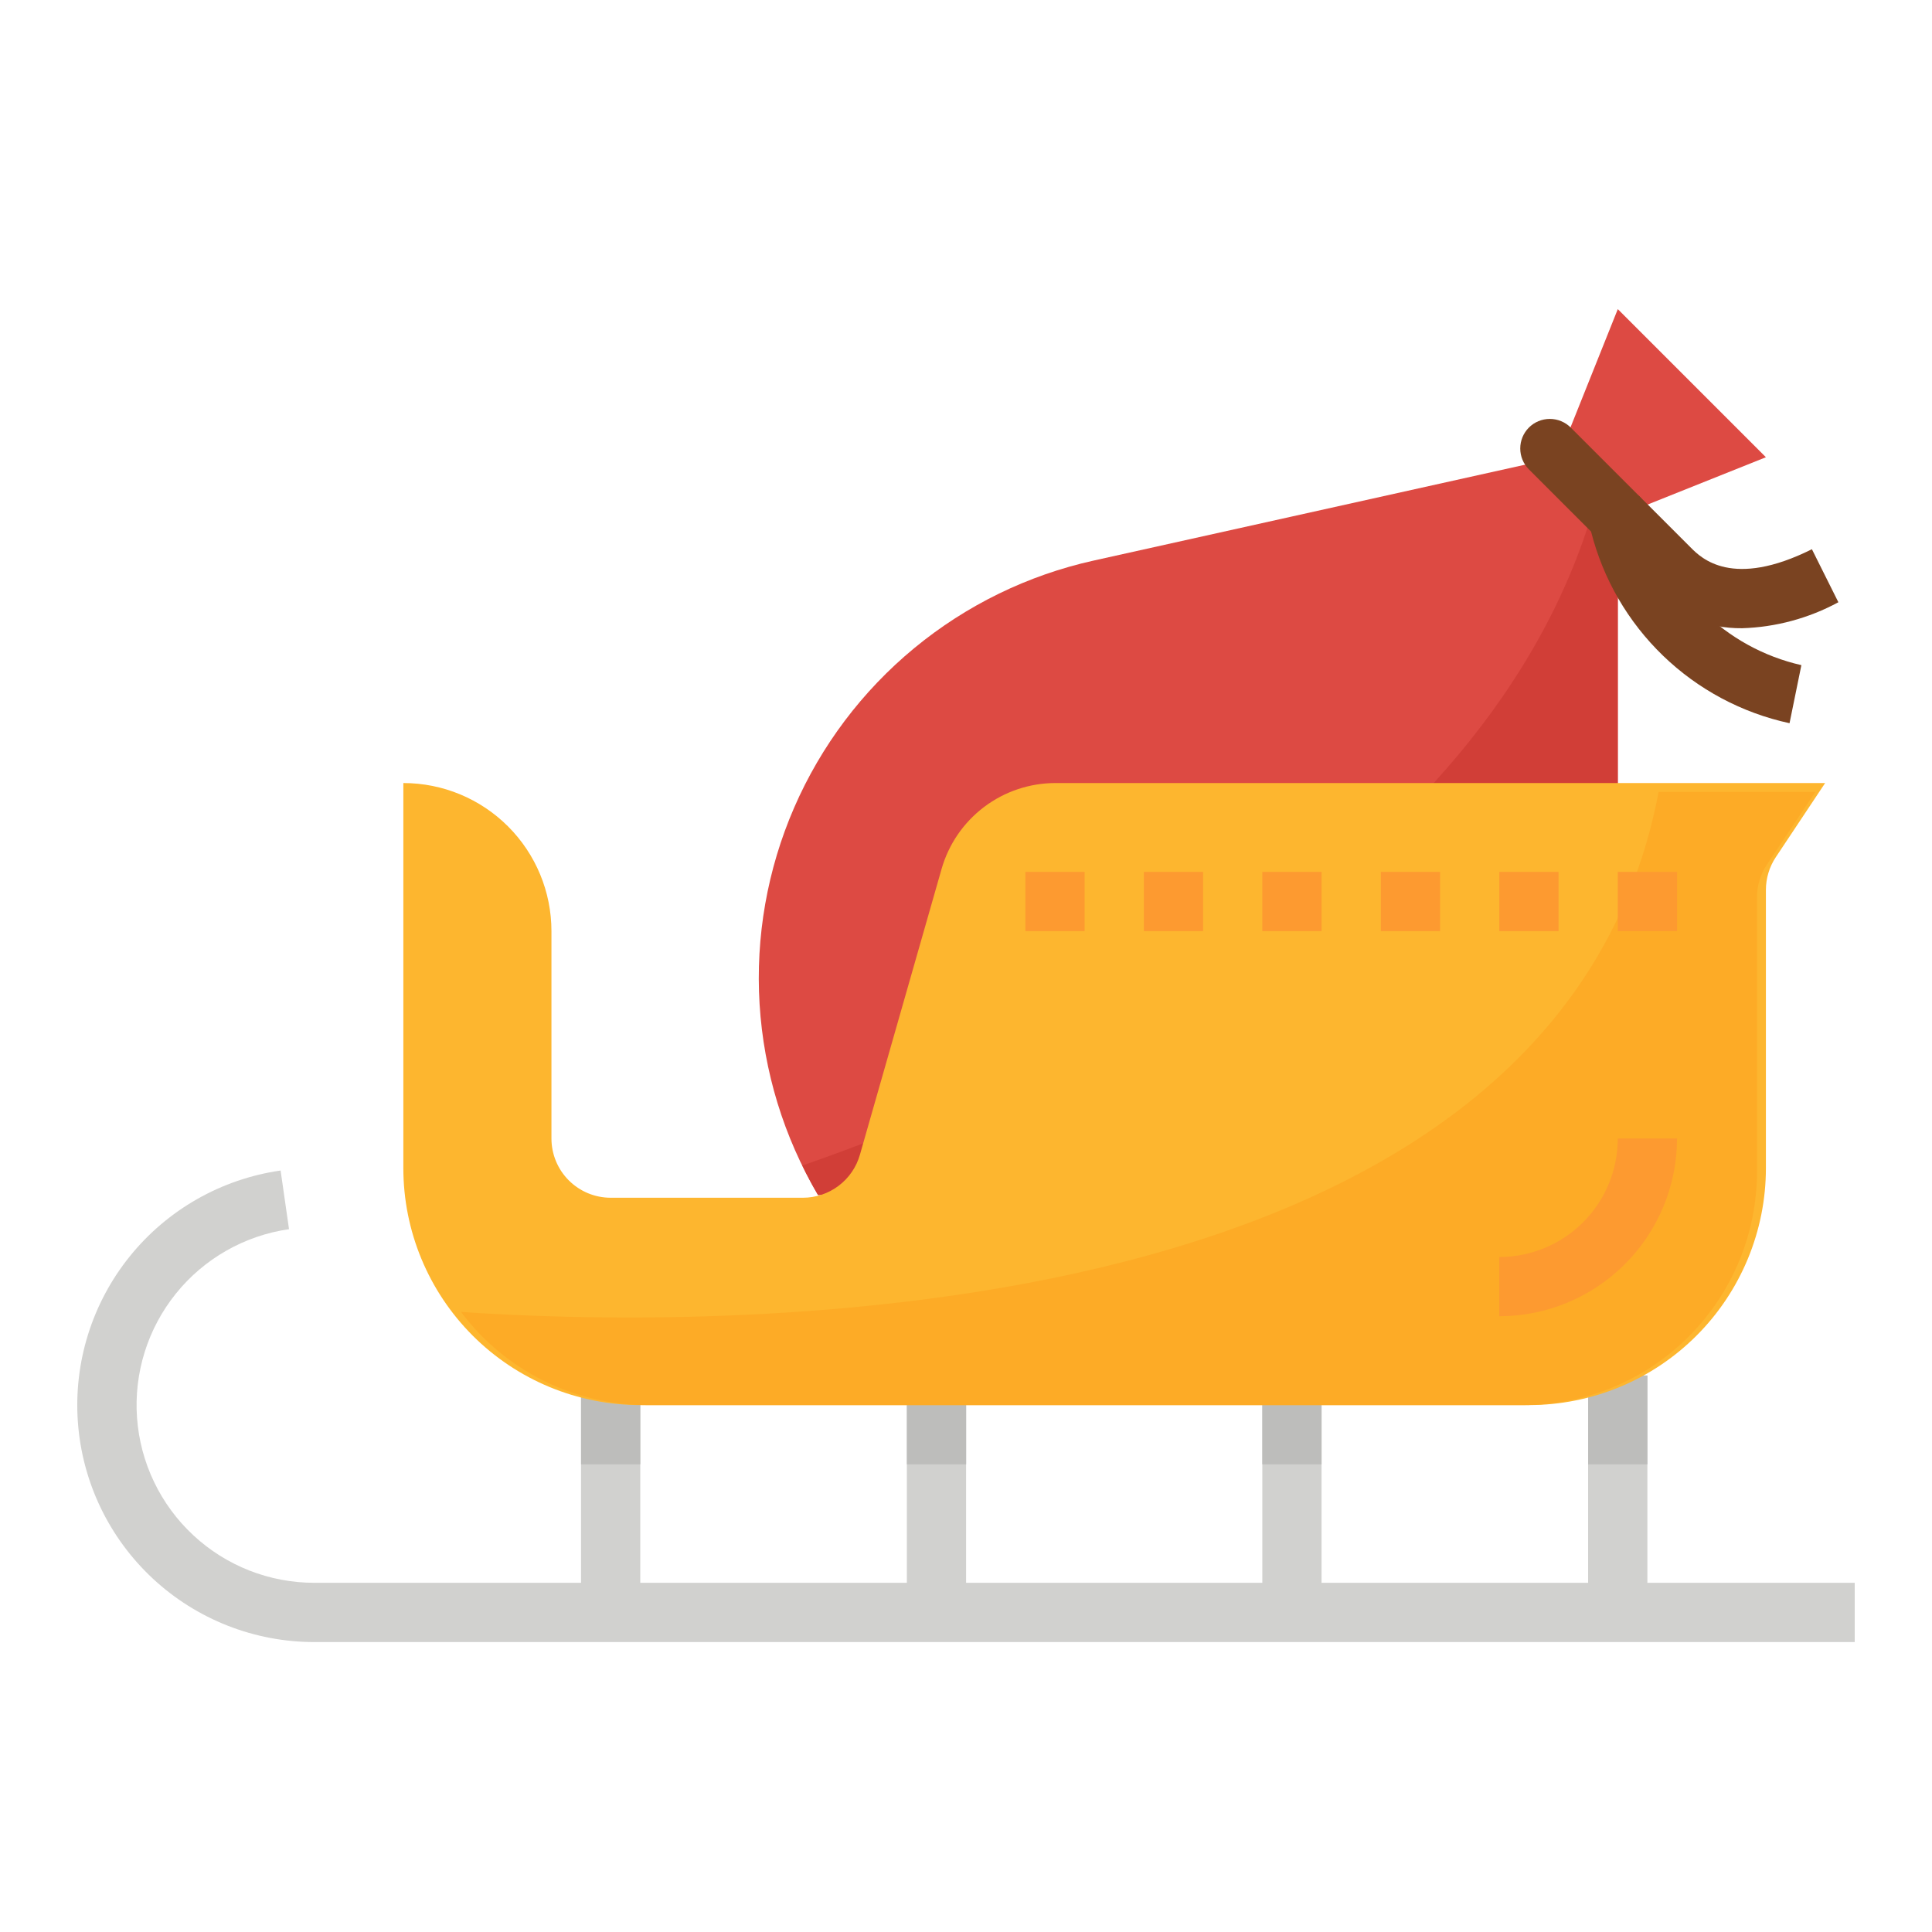
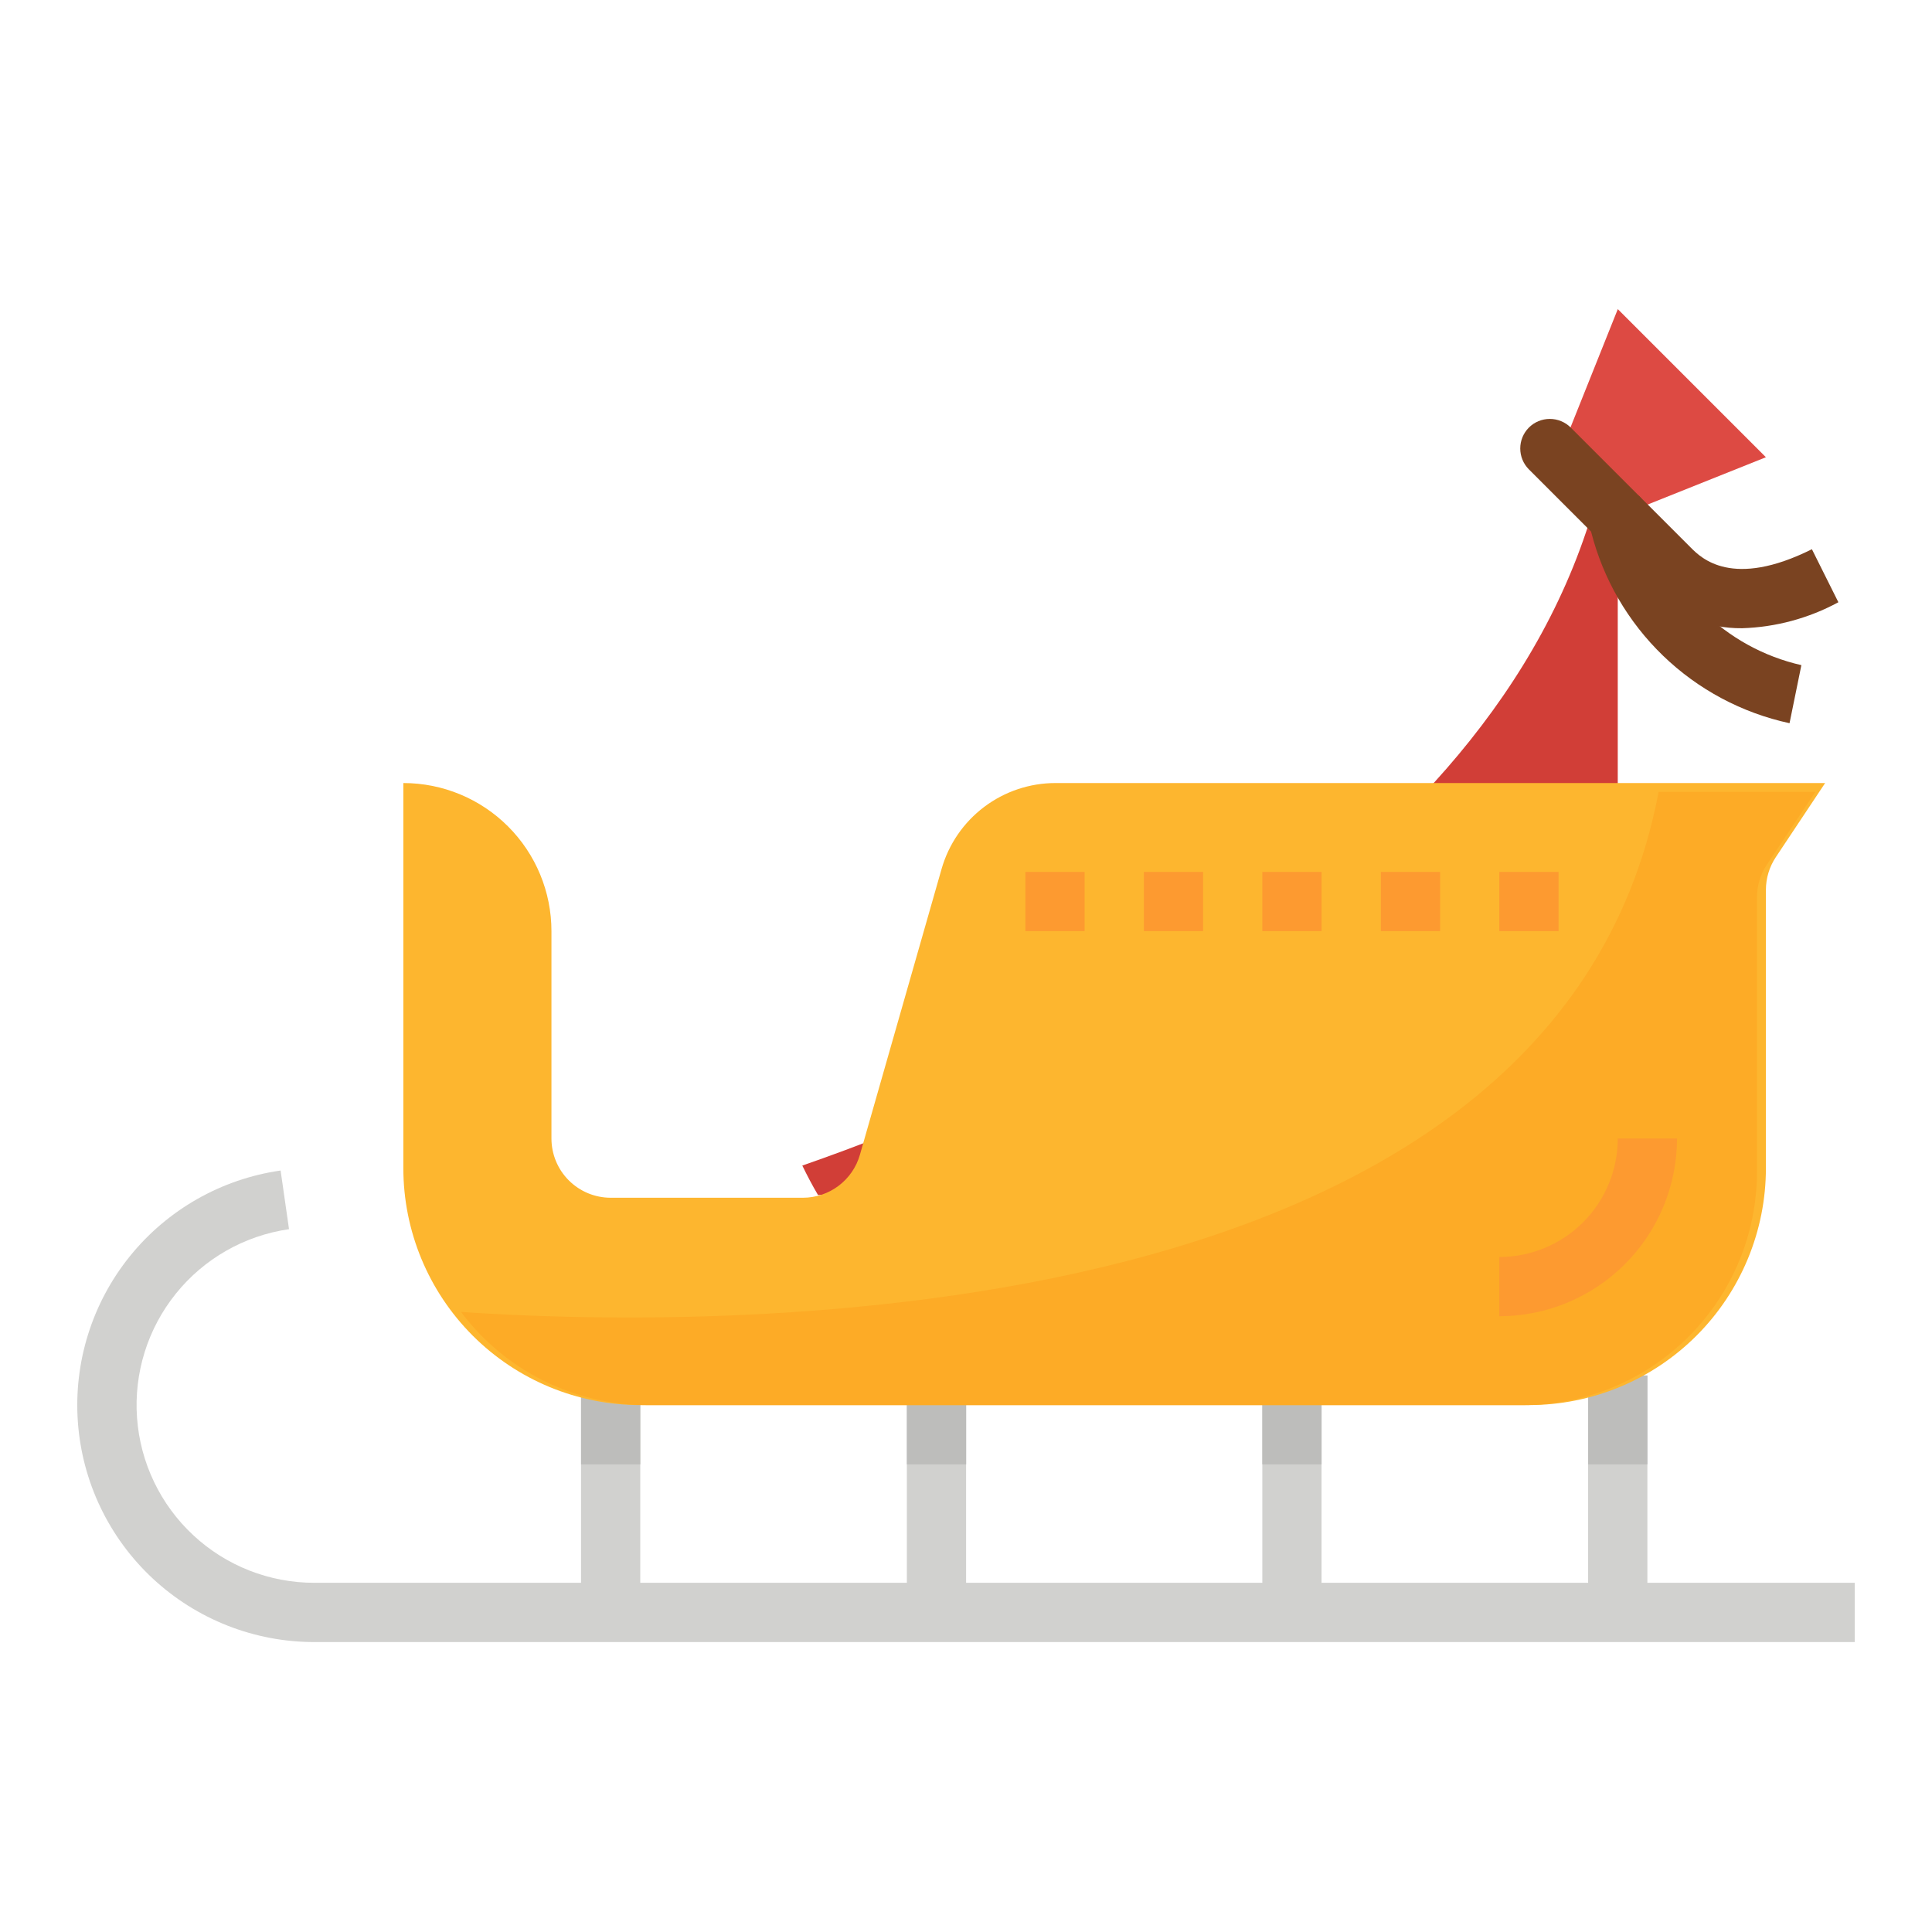
<svg xmlns="http://www.w3.org/2000/svg" width="100" height="100" viewBox="0 0 100 100" fill="none">
-   <path d="M80.669 23.668L56.599 29.017C53.191 29.774 50.01 31.328 47.317 33.55C44.625 35.773 42.496 38.6 41.105 41.803C39.715 45.005 39.102 48.491 39.316 51.976C39.531 55.461 40.567 58.845 42.34 61.852L83.736 61.997V26.734L80.669 23.668Z" fill="#DD4A43" />
  <path d="M41.527 60.329C41.78 60.847 42.046 61.358 42.339 61.852L83.735 61.996V26.733L82.662 25.66C77.237 45.845 52.529 56.513 41.527 60.329Z" fill="#D13E37" />
  <path d="M83.737 16L91.403 23.666L83.737 26.732L80.671 23.666L83.737 16Z" fill="#DD4A43" />
  <path d="M85.268 81.926V71.194H82.201V81.926H68.403V71.194H65.337V81.926H50.005V71.194H46.939V81.926H33.14V71.194H30.074V81.926H16.275C13.948 81.928 11.707 81.048 10.004 79.463C8.3 77.879 7.26 75.707 7.093 73.387C6.926 71.066 7.645 68.768 9.105 66.956C10.565 65.144 12.657 63.953 14.96 63.622L14.524 60.586C11.453 61.027 8.663 62.615 6.716 65.03C4.769 67.446 3.809 70.51 4.031 73.605C4.253 76.7 5.64 79.595 7.912 81.709C10.184 83.822 13.172 84.995 16.275 84.993H96V81.926H85.268Z" fill="#D1D1CF" />
  <path d="M33.142 71.196H30.076V75.795H33.142V71.196Z" fill="#BDBDBB" />
  <path d="M50.007 71.196H46.94V75.795H50.007V71.196Z" fill="#BDBDBB" />
  <path d="M68.404 71.196H65.338V75.795H68.404V71.196Z" fill="#BDBDBB" />
  <path d="M85.27 71.196H82.204V75.795H85.27V71.196Z" fill="#BDBDBB" />
  <path d="M79.137 72.727H33.142C29.889 72.727 26.77 71.434 24.469 69.134C22.169 66.834 20.877 63.714 20.877 60.461V40.53C22.91 40.53 24.86 41.338 26.297 42.776C27.735 44.213 28.543 46.163 28.543 48.196V58.928C28.543 59.742 28.866 60.522 29.441 61.096C30.016 61.672 30.796 61.995 31.609 61.995H41.561C42.227 61.995 42.876 61.777 43.407 61.376C43.939 60.975 44.326 60.411 44.509 59.77L48.736 44.977C49.102 43.695 49.876 42.569 50.94 41.766C52.004 40.964 53.3 40.53 54.633 40.53H94.469L91.918 44.363C91.583 44.865 91.404 45.455 91.403 46.059V60.461C91.403 63.714 90.11 66.834 87.81 69.134C85.51 71.434 82.39 72.727 79.137 72.727Z" fill="#FDB62F" />
  <path d="M85.85 40.989C80.344 69.997 34.952 68.671 23.861 67.905C24.984 69.403 26.441 70.618 28.115 71.455C29.79 72.292 31.636 72.728 33.508 72.728H78.85C82.057 72.728 85.133 71.454 87.4 69.187C89.668 66.919 90.942 63.844 90.942 60.637V46.439C90.941 45.842 91.118 45.258 91.449 44.761L93.964 40.989H85.85Z" fill="#FDAB26" />
-   <path d="M86.803 45.129H83.736V48.196H86.803V45.129Z" fill="#FD9A30" />
  <path d="M80.67 45.129H77.604V48.196H80.67V45.129Z" fill="#FD9A30" />
  <path d="M74.538 45.129H71.472V48.196H74.538V45.129Z" fill="#FD9A30" />
  <path d="M68.404 45.129H65.338V48.196H68.404V45.129Z" fill="#FD9A30" />
  <path d="M62.272 45.129H59.206V48.196H62.272V45.129Z" fill="#FD9A30" />
  <path d="M56.14 45.129H53.074V48.196H56.14V45.129Z" fill="#FD9A30" />
  <path d="M90.173 32.517C89.277 32.527 88.389 32.356 87.561 32.014C86.733 31.671 85.984 31.164 85.357 30.524L82.653 27.818L84.821 25.65L87.525 28.354C88.053 28.882 89.661 30.487 93.784 28.428L95.154 31.172C93.621 32.002 91.915 32.463 90.173 32.517V32.517Z" fill="#7A4321" />
  <path d="M77.604 68.128V65.062C79.23 65.062 80.79 64.416 81.94 63.266C83.09 62.116 83.736 60.556 83.736 58.929H86.803C86.8 61.368 85.83 63.707 84.106 65.431C82.381 67.156 80.043 68.126 77.604 68.128V68.128Z" fill="#FD9A30" />
  <path d="M92.626 37.433C90.159 36.9 87.891 35.689 86.076 33.936C84.261 32.184 82.972 29.959 82.353 27.513L79.134 24.294C78.848 24.006 78.688 23.618 78.688 23.213C78.688 22.808 78.848 22.419 79.134 22.132V22.132C79.421 21.844 79.811 21.683 80.218 21.683C80.624 21.683 81.014 21.844 81.302 22.132L84.817 25.647C85.031 25.861 85.176 26.134 85.236 26.431C85.68 28.382 86.668 30.169 88.084 31.584C89.5 32.998 91.287 33.984 93.239 34.428L92.626 37.433Z" fill="#7A4321" />
</svg>